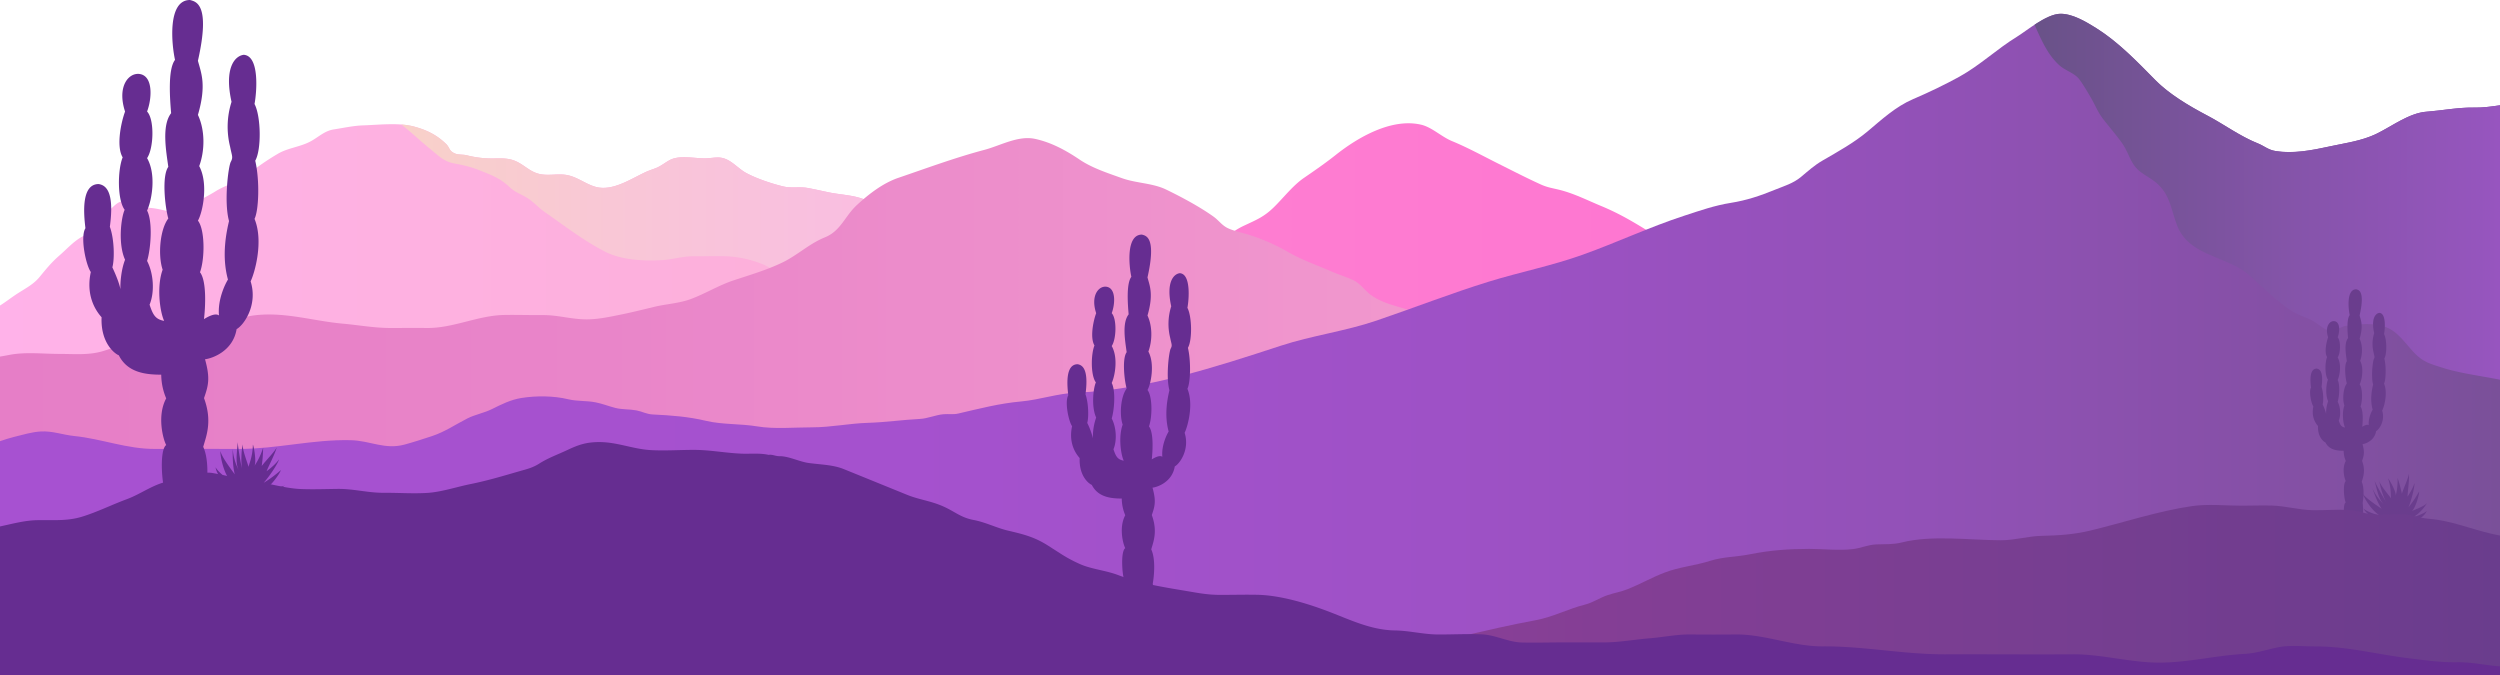
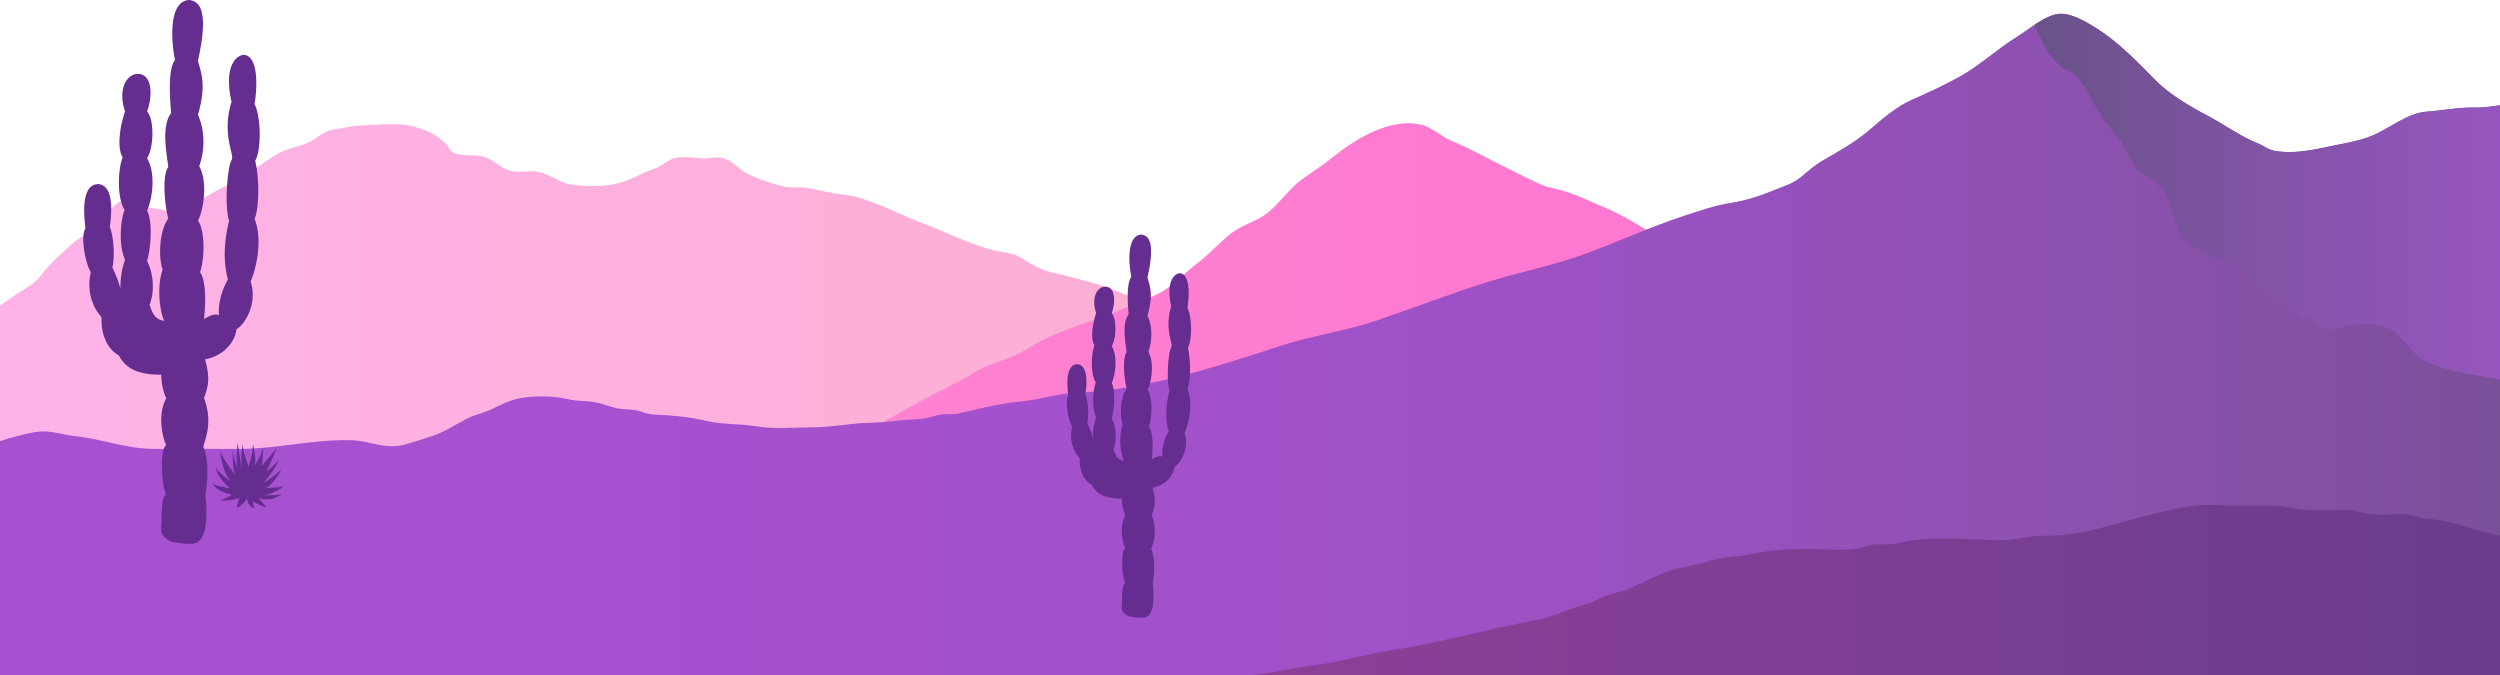
<svg xmlns="http://www.w3.org/2000/svg" viewBox="0 0 1919.99 518.54">
  <defs>
    <style>.cls-1{fill:url(#linear-gradient);}.cls-2{fill:url(#Degradado_sin_nombre_1856);}.cls-3{fill:url(#linear-gradient-2);}.cls-4{fill:url(#linear-gradient-3);}.cls-5{fill:url(#Degradado_sin_nombre_1812);}.cls-6{fill:url(#linear-gradient-4);}.cls-7{fill:#6a3d8d;}.cls-8{fill:url(#linear-gradient-5);}.cls-9{fill:#662d91;}</style>
    <linearGradient id="linear-gradient" y1="306.95" x2="1919.99" y2="306.95" gradientUnits="userSpaceOnUse">
      <stop offset="0" stop-color="#ffb2e9" />
      <stop offset="0.13" stop-color="#feb1e2" />
      <stop offset="0.66" stop-color="#fbadcd" />
      <stop offset="1" stop-color="#faacc5" />
    </linearGradient>
    <linearGradient id="Degradado_sin_nombre_1856" x1="308.08" y1="275.13" x2="1919.99" y2="275.13" gradientUnits="userSpaceOnUse">
      <stop offset="0" stop-color="#f8d1c9" />
      <stop offset="0.1" stop-color="#f9c7d6" />
      <stop offset="0.32" stop-color="#fab6ea" />
      <stop offset="0.46" stop-color="#fab0f2" />
      <stop offset="0.94" stop-color="#dfc4ef" />
      <stop offset="1" stop-color="#dbc7ef" />
    </linearGradient>
    <linearGradient id="linear-gradient-2" x1="236.46" y1="306.61" x2="1919.99" y2="306.61" gradientUnits="userSpaceOnUse">
      <stop offset="0" stop-color="#fe8cd1" />
      <stop offset="0.55" stop-color="#fe79d1" />
      <stop offset="1" stop-color="#ff66d2" />
    </linearGradient>
    <linearGradient id="linear-gradient-3" y1="312.28" x2="1919.99" y2="312.28" gradientUnits="userSpaceOnUse">
      <stop offset="0" stop-color="#e67ec7" />
      <stop offset="0.24" stop-color="#e985c9" />
      <stop offset="0.61" stop-color="#f29ace" />
      <stop offset="1" stop-color="#feb8d5" />
    </linearGradient>
    <linearGradient id="Degradado_sin_nombre_1812" y1="264.56" x2="1919.99" y2="264.56" gradientUnits="userSpaceOnUse">
      <stop offset="0" stop-color="#a751d1" />
      <stop offset="0.36" stop-color="#a551ce" />
      <stop offset="0.58" stop-color="#9e51c6" />
      <stop offset="0.77" stop-color="#9251b7" />
      <stop offset="0.94" stop-color="#8250a2" />
      <stop offset="1" stop-color="#7a5099" />
    </linearGradient>
    <linearGradient id="linear-gradient-4" x1="1562.56" y1="151.1" x2="1919.99" y2="151.1" gradientUnits="userSpaceOnUse">
      <stop offset="0" stop-color="#695288" />
      <stop offset="0.6" stop-color="#8754ac" />
      <stop offset="1" stop-color="#9755bf" />
    </linearGradient>
    <linearGradient id="linear-gradient-5" x1="962.72" y1="453.15" x2="1919.99" y2="453.15" gradientUnits="userSpaceOnUse">
      <stop offset="0" stop-color="#8e3f98" />
      <stop offset="1" stop-color="#6a3d8d" />
    </linearGradient>
  </defs>
  <g id="Capa_2" data-name="Capa 2">
    <g id="Capa_1-2" data-name="Capa 1">
-       <path class="cls-1" d="M1920,325.46V518.54H0V234.66c4.69-2.95,9.25-6.57,13.86-9.5,6.56-4.18,12.1-7,16.64-12.56,4.89-5.94,8.93-11,15.1-16.36C51,191.58,56,185.93,62.08,182.34c5-2.92,7.45-2,11.25-6.79,3.55-4.52,4.2-8.72,9.4-13,5.62-4.65,8-9.1,15.27-8,5.93.9,10.8,4.69,17,5.09,6.74.43,12.72,2.69,19.12,3.3s9.4-3.73,14.38-6.55c5.75-3.28,11.48-6,17.06-9.48,8.29-5.18,17.6-6.94,25.33-13.33a188.64,188.64,0,0,1,22-15.17c7.59-4.68,16.76-5.37,24.8-9.4,6.72-3.39,11.21-8.49,18.72-9.63,7.24-1.11,15-2.84,22.26-3.08,12-.38,27.27-2.23,38.78.77,9.87,2.59,17.7,6.31,25.08,13.43,3.1,3,2,5.35,7,7.43,2.31,1,6.29.63,8.94,1.32a77.94,77.94,0,0,0,21.85,2.41c6.62-.07,11.61-.19,17.58,3s9.82,7.51,16.63,9c6.34,1.33,12.44-.13,18.8.47,9.32.9,16.06,7.31,24.54,9.48C471,146.94,485,137,496.58,131.8c2.58-1.14,5.22-1.9,7.81-3,4-1.67,8-5.23,11.7-6.65,7.38-2.81,17.61-.48,25.49-.55,3.75,0,8.71-1.08,12.34-.46,7.64,1.28,12.87,8.4,19.44,11.86,8.16,4.32,19.25,8,28.18,10.18,6.31,1.54,12.69,0,19.1,1.24,5.12.95,10.43,2.16,15.53,3.23,8.56,1.8,17.19,2,25.37,4.69,16.91,5.51,32.46,13.61,49,19.89,17.59,6.69,35,15.72,53.35,20.09,7.69,1.82,14,1.75,21.08,6.08,6.2,3.81,10.81,6.81,17.55,9.21,4.75,1.7,9.3,2.37,14.18,3.68,10.76,2.87,21.25,5.26,32.06,8.93,13,4.4,25,11.17,38.89,11.4,7.2.11,14.48.11,21.67,0,8.62-.16,16.49-2.77,25-3.29,18.25-1.13,36.17,9,52.65,15.35,21.94,8.51,44.9,5.86,68.12,5.86,11.63,0,23.27-.05,34.91.07,13.54.12,26.41-2.59,39.83-3.31,16.59-.87,32.92,2.94,49.47,3.32,19.46.44,38.4,1.07,57.78,3.52,20.58,2.6,40.45,8.53,61.1,10.79,25.47,2.78,51.89,1.28,77.05,6.51,18,3.74,32.71,6.39,51.36,6.08,15.71-.25,30.5-.6,45.91,3.43,20.07,5.27,38,10,58.65,12.22,26.42,2.86,52.48,8.87,79,10.88,44.58,3.38,90.69.83,135.41.4,24.7-.23,46.25,4,70.58,7.72,20.67,3.19,41.56,4.05,62.25,7.18C1892.28,320.48,1906.15,322.89,1920,325.46Z" />
-       <path class="cls-2" d="M1920,325.46V441q-9.46.69-19,1.54c-19.06,1.7-38,4.28-57.08,5.89-19.45,1.66-38.65,1-58.11,3.37-72.51,8.79-144-4.56-215.78-14.16-73.44-9.83-148-18.56-220.49-34-61.41-13.07-125.73-8.49-188.15-8.5-39.77,0-79.07-1.31-118.5-6.23-17.1-2.15-33.72-6.22-50.77-8.57A174.4,174.4,0,0,1,964,374c-16.79-5.15-33.15-11.93-49.47-18.4-15.85-6.27-32-11.17-47-19.28-14.49-7.83-30.57-14-45.71-20.69-17.36-7.69-33.52-17.45-51.93-22.56-19.55-5.44-37.45-11-56.11-19a413.55,413.55,0,0,1-60.27-31.93c-7.61-4.89-14.73-10.43-22.46-14.79-7.45-4.21-15-7.54-22.66-11.27-8.44-4.1-15.31-10.34-24.18-13.75a84.24,84.24,0,0,0-28.53-5.59c-7.72-.15-15.45.14-23.16.08-8.38-.08-15.66,2.46-23.9,2.93-14,.79-30.85.11-43.61-6.34-16.49-8.34-31.26-19.89-46.57-30.5-4.74-3.29-8.64-7.83-13.48-10.88s-9-4.1-13.62-8.35c-7.41-6.89-13.42-9.05-22.8-12.79-7.26-2.91-12.52-4-20.15-5.47s-12-6.17-17.7-10.78c-7.93-6.35-14.8-13.17-22.52-19a51.18,51.18,0,0,1,9.32,1.43c9.87,2.59,17.7,6.31,25.08,13.43,3.1,3,2,5.35,7,7.43,2.31,1,6.29.63,8.94,1.32a77.94,77.94,0,0,0,21.85,2.41c6.62-.07,11.61-.19,17.58,3s9.82,7.51,16.63,9c6.34,1.33,12.44-.13,18.8.47,9.32.9,16.06,7.31,24.54,9.48C471,146.94,485,137,496.58,131.8c2.58-1.14,5.22-1.9,7.81-3,4-1.67,8-5.23,11.7-6.65,7.38-2.81,17.61-.48,25.49-.55,3.75,0,8.71-1.08,12.34-.46,7.64,1.28,12.87,8.4,19.44,11.86,8.16,4.32,19.25,8,28.18,10.18,6.31,1.54,12.69,0,19.1,1.24,5.12.95,10.43,2.16,15.53,3.23,8.56,1.8,17.19,2,25.37,4.69,16.91,5.51,32.46,13.61,49,19.89,17.59,6.69,35,15.72,53.35,20.09,7.69,1.82,14,1.75,21.08,6.08,6.2,3.81,10.81,6.81,17.55,9.21,4.75,1.7,9.3,2.37,14.18,3.68,10.76,2.87,21.25,5.26,32.06,8.93,13,4.4,25,11.17,38.89,11.4,7.2.11,14.48.11,21.67,0,8.62-.16,16.49-2.77,25-3.29,18.25-1.13,36.17,9,52.65,15.35,21.94,8.51,44.9,5.86,68.12,5.86,11.63,0,23.27-.05,34.91.07,13.54.12,26.41-2.59,39.83-3.31,16.59-.87,32.92,2.94,49.47,3.32,19.46.44,38.4,1.07,57.78,3.52,20.58,2.6,40.45,8.53,61.1,10.79,25.47,2.78,51.89,1.28,77.05,6.51,18,3.74,32.71,6.39,51.36,6.08,15.71-.25,30.5-.6,45.91,3.43,20.07,5.27,38,10,58.65,12.22,26.42,2.86,52.48,8.87,79,10.88,44.58,3.38,90.69.83,135.41.4,24.7-.23,46.25,4,70.58,7.72,20.67,3.19,41.56,4.05,62.25,7.18C1892.28,320.48,1906.15,322.89,1920,325.46Z" />
+       <path class="cls-1" d="M1920,325.46V518.54H0V234.66c4.69-2.95,9.25-6.57,13.86-9.5,6.56-4.18,12.1-7,16.64-12.56,4.89-5.94,8.93-11,15.1-16.36C51,191.58,56,185.93,62.08,182.34c5-2.92,7.45-2,11.25-6.79,3.55-4.52,4.2-8.72,9.4-13,5.62-4.65,8-9.1,15.27-8,5.93.9,10.8,4.69,17,5.09,6.74.43,12.72,2.69,19.12,3.3s9.4-3.73,14.38-6.55c5.75-3.28,11.48-6,17.06-9.48,8.29-5.18,17.6-6.94,25.33-13.33a188.64,188.64,0,0,1,22-15.17c7.59-4.68,16.76-5.37,24.8-9.4,6.72-3.39,11.21-8.49,18.72-9.63,7.24-1.11,15-2.84,22.26-3.08,12-.38,27.27-2.23,38.78.77,9.87,2.59,17.7,6.31,25.08,13.43,3.1,3,2,5.35,7,7.43,2.31,1,6.29.63,8.94,1.32c6.62-.07,11.61-.19,17.58,3s9.82,7.51,16.63,9c6.34,1.33,12.44-.13,18.8.47,9.32.9,16.06,7.31,24.54,9.48C471,146.94,485,137,496.58,131.8c2.58-1.14,5.22-1.9,7.81-3,4-1.67,8-5.23,11.7-6.65,7.38-2.81,17.61-.48,25.49-.55,3.75,0,8.71-1.08,12.34-.46,7.64,1.28,12.87,8.4,19.44,11.86,8.16,4.32,19.25,8,28.18,10.18,6.31,1.54,12.69,0,19.1,1.24,5.12.95,10.43,2.16,15.53,3.23,8.56,1.8,17.19,2,25.37,4.69,16.91,5.51,32.46,13.61,49,19.89,17.59,6.69,35,15.72,53.35,20.09,7.69,1.82,14,1.75,21.08,6.08,6.2,3.81,10.81,6.81,17.55,9.21,4.75,1.7,9.3,2.37,14.18,3.68,10.76,2.87,21.25,5.26,32.06,8.93,13,4.4,25,11.17,38.89,11.4,7.2.11,14.48.11,21.67,0,8.62-.16,16.49-2.77,25-3.29,18.25-1.13,36.17,9,52.65,15.35,21.94,8.51,44.9,5.86,68.12,5.86,11.63,0,23.27-.05,34.91.07,13.54.12,26.41-2.59,39.83-3.31,16.59-.87,32.92,2.94,49.47,3.32,19.46.44,38.4,1.07,57.78,3.52,20.58,2.6,40.45,8.53,61.1,10.79,25.47,2.78,51.89,1.28,77.05,6.51,18,3.74,32.71,6.39,51.36,6.08,15.71-.25,30.5-.6,45.91,3.43,20.07,5.27,38,10,58.65,12.22,26.42,2.86,52.48,8.87,79,10.88,44.58,3.38,90.69.83,135.41.4,24.7-.23,46.25,4,70.58,7.72,20.67,3.19,41.56,4.05,62.25,7.18C1892.28,320.48,1906.15,322.89,1920,325.46Z" />
      <path class="cls-3" d="M1920,225.35V518.54H236.46c13-8.27,26.59-16.67,41.42-20.2,9.6-2.28,18.82-4.6,28.31-7.36,12-3.52,22.05-9.59,33.8-13.78,9.88-3.54,20-6.76,30.42-8.15,11-1.48,22.33,1.39,33-1.73,15.7-4.58,29.56-13.48,45.61-17.63,9.92-2.57,19.79-4.7,29.67-7.5,8.33-2.36,15.62-6.73,23.85-9.1,29.87-8.53,49.44-37.1,74.13-54.67,11-7.83,25.33-18.08,38.19-22.39a23.33,23.33,0,0,1,3.67-.89c3.12-.53,6.28-.57,9.49-1.07,13.56-2.1,23.19-11.72,34.21-19.22,22-15,46.18-27.86,69.74-39.64,10.59-5.3,19.45-11.91,30.77-15.93C772,276,781,273,789.32,267.67c22.91-14.46,50.84-20.57,75.7-31.61,8.1-3.59,16.69-6.52,24.54-10.52,12-6.09,18.78-14.72,29.13-22.65,8.44-6.48,15.16-13.62,23.06-20.63a57.31,57.31,0,0,1,14.09-9.15c9.32-4.4,14.94-6.55,22.63-14.1,7.45-7.31,14.43-16.54,23.08-22.47,8.3-5.7,16-11,24-17.32,17-13.56,43-28.77,65.85-23.46,8.36,1.95,15.57,9.24,23.71,12.59,12.27,5.06,24,11.53,35.91,17.49,10.83,5.41,21.37,10.85,32.37,15.85,5,2.25,8.63,2.73,13.86,4,11.51,2.81,21.51,8,32.65,12.6,12.43,5.18,21.88,10.6,33.16,17.48,8.67,5.29,18.7,7.63,27.31,12.86,10.75,6.53,17.57,17.42,30.49,20.32,5.07,1.12,10.36.84,15.68,2.24a122,122,0,0,0,23.65,4.31c10,.7,19.66,2.39,29.78,3.13,11.46.86,22,5.39,34,3.59,9-1.34,15.21-3.53,24.57-3.49,12.52.06,25,0,37.57,0,10.73,0,21.45.06,32.17-.07,13.85-.17,27.34,3.8,41,6,25.71,4.09,52,5,77,13.17,26.58,8.68,60.71,15.82,88.75,10.05,30.79-6.34,64.61-12.08,96.12-12.63,16.58-.29,33.18-1.71,49.68-3,15.3-1.22,30.36-7.05,45.64-7C1917.63,225.23,1918.83,225.27,1920,225.35Z" />
-       <path class="cls-4" d="M1920,391.65V518.54H0V273.86c2.43-.41,4.86-.84,7.25-1.31,12.27-2.39,26.06-.74,38.57-.74,11.71,0,23,1.16,34.06-2.41A342.48,342.48,0,0,1,119,259.28c12.11-2.32,24.55-2.32,36.49-4.8,13.49-2.81,26-10.53,39.69-12.26,23.34-2.95,45.36,4.34,68.29,6.37,12.4,1.11,23.88,3.31,36.49,3.31,9.36,0,18.74-.09,28.11,0,20,.19,39-9.62,59.07-10,9.88-.19,19.79.17,29.67.09,11.7-.09,21.68,3.22,33.44,3.29,9.29.05,18.94-2.13,28.11-4,8.25-1.73,15.92-3.64,24-5.6,9.19-2.23,19.36-2.7,28.31-6.06,11.16-4.17,21.43-10.57,32.69-14.29,12.4-4.1,25.88-8.08,37.67-13.8,11.4-5.53,20.35-14.3,32.43-19.22,12.38-5,15.14-16.06,24.69-24.9,9.1-8.39,20-16.81,31.74-20.82,21.65-7.37,43.52-15.5,66.09-21.49,12.45-3.29,26-11.26,39-8.43,12.48,2.72,23.54,8.75,34,15.79,9.77,6.61,21.4,10.32,32.71,14.38,10.91,3.91,23.5,3.73,33.82,8.7,11.78,5.7,26,13.3,36.57,20.89,3.75,2.7,6.24,6.42,10.43,8.57,4.79,2.44,12.52,3.93,17.84,5.71a148.8,148.8,0,0,1,27.88,12.27c11.54,6.71,23,10.58,35.11,15.84,5.2,2.26,11,4,16.07,6.4,5.49,2.63,8.53,7.7,13.38,11.28,8.26,6.09,18.88,8.38,28.56,11.35,22.32,6.83,45.26,13.69,66.27,23.88,11.75,5.7,22.37,13.46,33.26,20.42,4,2.52,6,2.87,10.84,3.06,13.07.52,24.33,4.57,37,7.1,28.16,5.61,56.11,9.76,83.84,17.16,18.73,5,38,12,57.17,14.42s36.72,8.21,55.43,12.64c11.21,2.66,22.39,6.87,33.82,8.56,10.74,1.59,21.69-.1,32.47.3,15.91.57,31.65,4.9,47.51,6.48,18,1.79,35.15,5.86,53.28,5.73,18.4-.11,36.79-.79,55.06,1.43,17.23,2.1,34.46.75,51.65,3.69,19.55,3.31,38.19,3.92,58,3.78,20-.14,38.8,1.32,58.12,6.55C1849.84,382.45,1884.11,388.07,1920,391.65Z" />
      <path class="cls-5" d="M1920,80.86V518.54H0V338.84c3.53-1.2,7.08-2.39,10.65-3.26,6.71-1.65,13.78-3.81,20.62-4.21,9-.53,16.94,2.59,25.75,3.49,21.26,2.15,40.44,10.06,62.19,9.92,21.51-.14,43,0,64.55,0,29,0,56.31-7.4,85.56-6.72,15.21.35,26.13,7.5,41.38,3.37,7.14-1.94,13.91-4.16,21-6.49,10.12-3.35,17.88-8.81,27.19-13.55,6.07-3.09,12.8-4.16,18.92-7.21,7.38-3.68,14.38-7.21,22.74-8.55,11.43-1.81,24.75-1.68,35.85,1,7.17,1.72,14,.94,21.19,2.4,5,1,10.12,3,15,4.26,5.57,1.38,10.54.83,16.22,1.9,4.54.87,7.68,2.88,12.55,3.12,14.11.7,27.12,1.62,40.85,4.89,12.66,3,26.24,2.11,39.19,4.25,13.62,2.25,28.42.74,42.22.74,14.6,0,28.36-3,42.7-3.44,14.08-.44,26.16-2.28,40.06-3,6.37-.34,12.11-3.13,18.4-3.64,4-.31,7.28.38,11.2-.52,16.33-3.79,31.48-7.77,48.35-9.29,14.15-1.28,28-6.17,42.14-6.73,53.21-2.11,106.39-19.44,157-36,24.16-7.91,49.53-11.14,73.71-19.37,28.75-9.78,57.44-21,86.31-29.92,24-7.39,48.24-12.16,71.91-20.62,26.37-9.43,51.47-21.31,78.11-30,12-3.92,23.41-7.9,35.67-9.85s22.47-5.4,33.93-10.07c7.15-2.91,14-4.83,20.06-9.86,5.51-4.6,10.23-8.93,16.6-12.61,11.55-6.68,24.17-13.69,34.45-22.29,11.06-9.27,21.71-19.16,35.08-24.88,12-5.13,24.41-11.08,35.72-17.33,15.74-8.73,28.53-21.06,43.89-30.49,7.94-4.88,22.6-17.44,33.3-17.7,9.35-.22,20.06,6.24,27.66,11,17.13,10.76,31.27,25.58,45.39,39.88,10.79,10.93,25.93,19.86,39.56,27.06,13.35,7,25,15.84,39.15,21.56,5,2,8,5,13.56,5.87,13.47,2.25,28-.56,41.08-3.4,12.25-2.66,25.11-4.31,36.42-9.78,11.78-5.69,25.12-16,38.5-17,12.13-.92,24.27-3.36,36.59-3.17C1907,82.75,1913.49,81.78,1920,80.86Z" />
      <path class="cls-6" d="M1920,80.86V291.63c-15.13-3.05-30.76-4.92-44-9.17-8-2.54-14-4-20.16-9.84-6.33-6-11.87-14.87-19.43-19.42-10.41-6.27-24.76-4.25-36.16-2.76A23.58,23.58,0,0,1,1786,253q-4.8-3.28-9.64-6.53c-6.13-3.24-12.23-4.7-18.2-8.84-11.24-7.83-20.52-17.21-30.67-26.19-16.88-14.94-45.86-14.46-55.21-37.7-5.23-13-5.37-24.69-17.08-34-5.82-4.61-12.82-7.25-16.88-13.76-3.37-5.44-4.81-10.72-8.67-16.18-4.46-6.25-9.54-12.06-14.22-18.07-4.33-5.57-6.13-10.68-9.73-16.85-1.91-3.29-7.17-12.37-9.85-15.17-3.71-3.87-10.1-5.8-14.3-9.59-8.88-8-13.94-19.55-19-31.12,6.56-4.3,13.73-8.25,19.68-8.39,9.35-.22,20.06,6.24,27.66,11,17.13,10.76,31.27,25.58,45.39,39.88,10.79,10.93,25.93,19.86,39.56,27.06,13.35,7,25,15.84,39.15,21.56,5,2,8,5,13.56,5.87,13.47,2.25,28-.56,41.08-3.4,12.25-2.66,25.11-4.31,36.42-9.78,11.78-5.69,25.12-16,38.5-17,12.13-.92,24.27-3.36,36.59-3.17C1907,82.75,1913.49,81.78,1920,80.86Z" />
-       <path class="cls-7" d="M1830.94,294.58c1.4-2.74,1.78-12.69.24-19.24,2.11-3.7,1.9-14.74-.24-18.78.72-3.68,1.78-15.92-3.56-16.27-3,.35-6.54,4.39-4,15.56a27.2,27.2,0,0,0-.48,14.85c.6,3.09,1.07,3.45.24,5s-2.31,13.38-.59,19.61c-.72,3.08-2.62,11.16-.36,19.36-1,1.55-3.44,6.65-3,11.88-1.31-1-4,.62-5,1.22.41-3.56,1-12.53-1.32-15.52,1.65-4.54,1.65-14.14-.69-17.08,1.65-2.89,3.5-12.35.41-18.05,1.93-5.24,1.93-11.94-.41-16.94,2.89-9.92,1.1-13.78,0-17.91,4.27-18.87-.69-19.56-2.62-20.11-7.57,0-6.06,14.88-5,19.84-2.48,3.16-1.65,13.22-1.27,17.63-3.2,4.13-1.62,12.67-.93,17.77-2.2,3-1.1,13.22,0,17.08-2.76,3.58-3.49,12.15-1.88,16.95-2,5.51-1,13.77.5,16.94-2.8-.54-3.66-1.82-4.82-5.37,1.7-4.05,1.39-10.21-.83-14.47,1.24-4,1.93-12.95,0-16.67,1.7-3.75,3-12.11,0-17.35,2.23-3.31,2.48-12.81,0-15.43,1.66-4.41,2-11.64-2.34-12.4-3.68-.64-7.71,4-5,12.4-1.37,3.72-3,11.57-.79,15.15-1.68,4.13-1.83,14,.66,17.36-1.24,2.75-2.21,11.43.13,16.53a27.09,27.09,0,0,0-1.53,9.76,34.47,34.47,0,0,0-2.68-7.25c.77-2.69.65-9.43-.83-13.42,1.67-12.24-1.66-13.79-3.68-14.14-5.82,0-5,9.74-4.4,14.61-1.78,2.85.12,12.12,1.79,14.5-1.67,7.6,1.42,12.59,3.56,15-.36,8.55,4.4,12.12,5.7,12.59,2.85,5.7,8.79,6.42,14,6.42a20.44,20.44,0,0,0,1.64,7.84c-3.09,5.7-1.06,13.42,0,15.44-2.37,1.67-1.42,14.14,0,16.4-1.66.36-1.54,7.13-1.54,9s-1.16,4.33,3.09,6.53c4.28.83,8.08,1.19,9.27-.12s3.32-3.68,2.14-15.2c.59-3.45,1.42-11.41-.72-16,1-3.45,3.12-8.4.27-16.12,1.42-4.16,2.11-6.46.33-12.87,2.25-.24,9.26-2.62,10.45-10,2.26-1.19,7.13-7.84,4.64-15.8C1830.94,312.64,1834,302.07,1830.94,294.58Z" />
-       <path class="cls-7" d="M1852.16,397.74c4.79-1.61,11-4.08,11.67-5.57-.91,2.66-5.43,8.17-13.95,8.46,3.3,1.82,6.75,3.72,7.69,4.17a38.64,38.64,0,0,1-10.9-.84,17,17,0,0,1,2.54,4.5,8.07,8.07,0,0,1-6.77-5.28c.07,2.93-2.8,7.17-4,8.62-.92-1-1.08-5.8-.73-7-3.79,3.28-9.75,5.63-12.91,6.45,1.71-.59,4.56-3.72,7.19-6.84h0c-9.33,1.75-14.19-1.71-14.92-2.67,1.61.69,8.72-.43,11.94-.9-9.84-4-13.39-9-13.88-10.27,2.32,2.11,7.62,4.07,12.78,5.46-6.52-3.66-12.32-13.7-13.46-17,2.81,3.88,10,8.47,14.66,11.75-3.24-4.87-5.56-11.22-7.18-16a37.92,37.92,0,0,0,8.43,12.07v-.1c-3.64-3.73-4.85-10.81-6.7-17.48,1.5,3.43,4.45,8.78,8.64,16h0a65.61,65.61,0,0,1-5-15.74c1.36,3.86,6,9.16,9.07,13.21-.53-2.35.4-6.85-2.34-15.29.75.42,6.57,10.54,5.83,13.41a47.94,47.94,0,0,0,1.46-13.83,100.05,100.05,0,0,1,3.32,12.15c1.35-4.41,5.28-12.64,5.37-15.48.56,4.25-1.15,15.81-1,17.7,2.27-3.48,4.35-7.08,5.22-10.36.43,1.39-1.53,11.12-4.51,18.57a82.84,82.84,0,0,0,8.19-12.26c0,3.44-3.33,14.05-5.77,15.11,4.4-1.71,10.33-4.12,11.84-6.18-1.91,3.36-6.29,8.85-11.77,11.41Z" />
      <path class="cls-8" d="M1920,411.31V518.54H962.72c15.23-2.19,30.24-5.55,45.53-7.45,20.23-2.53,39.29-8.56,59.41-11.61,37.42-5.68,74.34-16.33,111.56-23.14,13.48-2.47,25.11-8.79,38-12,6.13-1.52,11.4-5.27,17.49-7.31,5.21-1.74,10.43-2.58,15.52-4.63,9.57-3.86,18.3-8.87,28-12.6,11.61-4.48,23.51-5.34,35.3-9.12,9.79-3.12,20.16-2.94,30.43-5,15.56-3.12,29.69-4.12,45.56-4.14,10.88,0,22.64,1.44,33.41.17,6.17-.72,11.62-3.34,17.93-3.61,7.1-.31,12.93.21,19.82-1.53,23-5.79,52.09-1.73,76-1.66,11,0,20.63-3.16,31.26-3.39,13-.28,24.75-1,37.5-4.07,25.37-6.12,52.21-15.06,78.06-18.78,12.2-1.77,25.82-.3,38.16-.3,7.61,0,15.25-.32,22.86-.12,10.78.28,21,3.38,31.86,3.57,8.8.15,17.66-.62,26.45-.26,7,.3,13.33,3.05,20.2,3.57,7.16.54,14.48-.5,21.65-.25s13.63,3,20.74,3.54c16.7,1.29,32.07,7.84,48.58,11.64Q1917,410.72,1920,411.31Z" />
      <path class="cls-9" d="M195.47,168.09c3.25-6.36,4.13-29.46.55-44.66,4.9-8.58,4.41-34.19-.55-43.57,1.65-8.54,4.13-36.94-8.27-37.77-6.9.83-15.17,10.2-9.38,36.12a63,63,0,0,0-1.1,34.46c1.38,7.17,2.48,8,.55,11.58s-5.36,31.06-1.38,45.5c-1.65,7.16-6.06,25.91-.82,44.94-2.21,3.58-8,15.44-6.9,27.57-3-2.29-9.21,1.42-11.52,2.83,1-8.27,2.3-29.08-3.05-36,3.83-10.55,3.82-32.82-1.6-39.64,3.83-6.71,8.11-28.66,1-41.88,4.46-12.16,4.46-27.71-1-39.32,6.71-23,2.56-32,0-41.56C161.91,2.88,150.4,1.28,145.92,0c-17.58,0-14.06,34.53-11.5,46-5.76,7.36-3.84,30.69-3,40.92-7.44,9.59-3.76,29.42-2.16,41.24-5.11,7-2.56,30.69,0,39.64-6.39,8.32-8.1,28.21-4.35,39.33-4.67,12.78-2.21,32,1.15,39.32-6.5-1.26-8.5-4.22-11.18-12.47,3.93-9.4,3.21-23.7-1.92-33.57,2.87-9.27,4.47-30.05,0-38.68,3.94-8.72,7-28.11,0-40.28,5.17-7.67,5.75-29.73,0-35.8,3.83-10.23,4.66-27-5.44-28.78C99,55.41,89.66,66.17,96.05,85.68c-3.19,8.63-6.88,26.85-1.84,35.16-3.9,9.58-4.24,32.53,1.52,40.28-2.87,6.39-5.11,26.53.32,38.36-3,7.55-3.79,17.89-3.55,22.64-1-4.73-3.18-10.27-6.21-16.81,1.77-6.25,1.49-21.88-1.93-31.15,3.86-28.4-3.86-32-8.55-32.81-13.51,0-11.58,22.61-10.2,33.91-4.14,6.62.27,28.12,4.13,33.64-3.86,17.64,3.31,29.22,8.27,34.74-.82,19.85,10.21,28.12,13.24,29.22,6.62,13.24,20.4,14.89,32.58,14.89a47.52,47.52,0,0,0,3.81,18.2c-7.17,13.23-2.48,31.15,0,35.84-5.52,3.86-3.31,32.81,0,38-3.87.83-3.58,16.54-3.58,21s-2.7,10,7.17,15.17c9.92,1.93,18.75,2.75,21.5-.28s7.72-8.55,5-35.29c1.37-8,3.3-26.47-1.66-37.22,2.21-8,7.23-19.49.61-37.41,3.31-9.65,4.91-15,.77-29.86,5.24-.56,21.51-6.07,24.26-23.16,5.24-2.76,16.55-18.2,10.76-36.67C195.47,210,202.64,185.46,195.47,168.09Z" />
      <path class="cls-9" d="M911.93,298.58c2.29-4.48,2.91-20.76.39-31.47,3.45-6,3.1-24.09-.39-30.69,1.16-6,2.91-26-5.83-26.61-4.86.58-10.68,7.19-6.6,25.44a44.34,44.34,0,0,0-.78,24.28c1,5.05,1.75,5.64.39,8.16s-3.78,21.88-1,32.05c-1.17,5.05-4.28,18.26-.59,31.66-1.55,2.53-5.63,10.88-4.85,19.43-2.15-1.61-6.5,1-8.12,2,.68-5.82,1.62-20.49-2.15-25.37,2.7-7.43,2.69-23.13-1.13-27.93,2.71-4.73,5.72-20.19.68-29.5,3.14-8.57,3.14-19.53-.68-27.7,4.73-16.22,1.8-22.53,0-29.28,7-30.86-1.12-32-4.28-32.88-12.38,0-9.91,24.32-8.1,32.43-4.06,5.18-2.71,21.62-2.09,28.82-5.24,6.76-2.64,20.72-1.52,29.06-3.6,4.95-1.8,21.62,0,27.92-4.5,5.86-5.71,19.87-3.06,27.71-3.3,9-1.56,22.51.81,27.7-4.58-.89-6-3-7.88-8.79,2.77-6.61,2.26-16.69-1.35-23.64,2-6.53,3.15-21.17,0-27.25,2.77-6.15,4.89-19.81,0-28.38,3.64-5.4,4-21,0-25.23,2.7-7.2,3.28-19-3.83-20.27-6-1.05-12.62,6.54-8.11,20.27-2.25,6.08-4.85,18.92-1.3,24.78-2.75,6.74-3,22.92,1.07,28.38-2,4.5-3.6,18.69.23,27a43.82,43.82,0,0,0-2.5,15.95A56.43,56.43,0,0,0,835,324.8c1.24-4.41,1-15.42-1.36-21.95,2.72-20-2.72-22.53-6-23.12-9.52,0-8.16,15.93-7.19,23.9-2.91,4.66.19,19.81,2.91,23.69-2.72,12.43,2.33,20.59,5.83,24.48-.58,14,7.19,19.81,9.32,20.59,4.67,9.32,14.38,10.49,23,10.49a33.42,33.42,0,0,0,2.68,12.82c-5,9.32-1.74,21.95,0,25.25-3.89,2.72-2.33,23.11,0,26.8-2.72.58-2.52,11.66-2.52,14.76s-1.9,7.08,5,10.69c7,1.36,13.21,1.94,15.15-.2s5.44-6,3.5-24.86c1-5.63,2.33-18.65-1.17-26.22,1.55-5.63,5.09-13.73.43-26.35,2.33-6.8,3.46-10.56.54-21.05,3.69-.38,15.15-4.27,17.1-16.31,3.69-1.94,11.65-12.82,7.57-25.84C911.93,328.1,917,310.81,911.93,298.58Z" />
      <path class="cls-9" d="M202.08,380.33c5.68.1,13.22-.17,14.44-1.5-2,2.47-8.81,6.6-17.94,3.7,2.81,3.17,5.74,6.47,6.58,7.3a42.78,42.78,0,0,1-11.22-5,19.16,19.16,0,0,1,1,5.71,9.08,9.08,0,0,1-5.18-8.13c-1,3.12-5.66,6.53-7.51,7.6-.59-1.41,1-6.54,1.84-7.64-5.24,2.06-12.42,2.3-16.08,2,2,0,6.22-2.22,10.18-4.52h0c-10.53-1.66-14.37-7.14-14.78-8.43,1.45,1.33,9.39,2.83,13,3.54-8.89-8-10.79-14.55-10.82-16.08,1.66,3.1,6.53,7.16,11.46,10.57-5.51-6.32-7.87-19.12-7.83-23.06,1.51,5.17,7.36,12.71,11.09,17.94-1.6-6.37-1.67-13.95-1.59-19.63a42.78,42.78,0,0,0,4.38,15.94l0-.11c-2.45-5.31-1.08-13.25-.52-21,.29,4.19,1.4,11,3.11,20.19h0a73.84,73.84,0,0,1,.63-18.52c0,4.59,2.89,11.93,4.63,17.38.32-2.69,3-7.1,3.27-17.06.64.73,3,13.62,1.13,16.37a53.83,53.83,0,0,0,6.74-14.07A110.55,110.55,0,0,1,201,357.9c3.08-4.16,10.34-11.39,11.5-14.36-1,4.71-7.16,16.29-7.71,18.35,3.71-2.83,7.27-5.86,9.41-9-.06,1.63-5.79,11.19-11.74,17.94A92.3,92.3,0,0,0,215.75,361c-1.3,3.63-8.8,13.61-11.77,13.81,5.29-.15,12.47-.48,14.84-2.08-3.28,2.83-10,7-16.74,7.65Z" />
-       <path class="cls-9" d="M1920,511.74v6.8H0V404.31c9.46-2,18.81-4.63,28.52-4.82,12-.25,22.91.9,34.45-2.66,11.72-3.6,22.88-9.19,34.48-13.48,11.37-4.2,21-12.06,33.22-13.94,10.31-1.58,22.33-8,33-6.06,10.47,1.86,20.89,4.72,31.49,6.23,11.65,1.63,24.24,5.56,36.06,6,9.39.37,18.94,0,28.34-.11,12.33-.07,23.08,3.08,35.31,3,11-.07,22.25.76,33.21.09s22.41-4.61,33.41-6.82c12.68-2.54,25-6.25,37.42-9.84,5.55-1.58,10.08-2.6,15.11-5.79,7.29-4.62,14.19-6.94,21.92-10.6,8.7-4.11,14.72-6,24.35-6,13.7,0,25.72,5.33,39.21,6.15,10.94.66,22.21-.16,33.2-.16,12.92,0,24.63,2.46,37.26,2.92,6.36.23,13.65-.59,20.39.92,2.83-.51,5.29,1.07,8.23,1,6.27-.09,13.64,3.38,20,4.78.67.16,1.35.28,2,.38,9.17,1.35,18.87,1.3,27.4,4.75q24.33,9.87,48.69,19.78c8.61,3.53,17.1,4.47,26.27,8.26,10.19,4.22,14.32,9.08,24.86,11.07,9.11,1.71,17.33,6,26.29,8.15,11.61,2.72,20.18,4.79,30.48,11.31,2.86,1.8,5.79,3.73,8.79,5.61a106.65,106.65,0,0,0,17.59,9.43c8.93,3.49,18.67,4.35,27.68,7.76,17.36,6.58,33.79,9.11,51.7,12.12,9.78,1.64,16.81,3.12,27,3.13,9.46,0,19-.27,28.44-.07,17,.34,37,6.26,52.84,12.2,17.63,6.59,33.71,14.87,52.73,15.18,11.45.18,22.11,3.14,33.82,3.11,11,0,22.09-.59,33-.1,10.7.48,20,6,30.84,6.25,10.08.24,20.21-.07,30.29-.07h32c12.45,0,23.82-2.23,36-3.2,10.33-.83,20.22-3,30.71-2.91,11.64.1,23.27.13,34.9,0,22.57-.24,44.3,9.3,67.11,9.15,31.42-.21,62,6.17,93.37,6.09,32.78-.09,65.57.19,98.35,0,20.57-.14,40.47,5.33,61,6.26,24.12,1.09,47.06-5.3,71-6.57,9.33-.5,17.25-3.4,26.24-5.14s19.08-.55,28.34-.59c24.22-.11,47.82,6.22,72,9.13,12.37,1.49,24.32,3.25,36.8,3C1898.46,508.42,1908.82,511,1920,511.74Z" />
    </g>
  </g>
</svg>